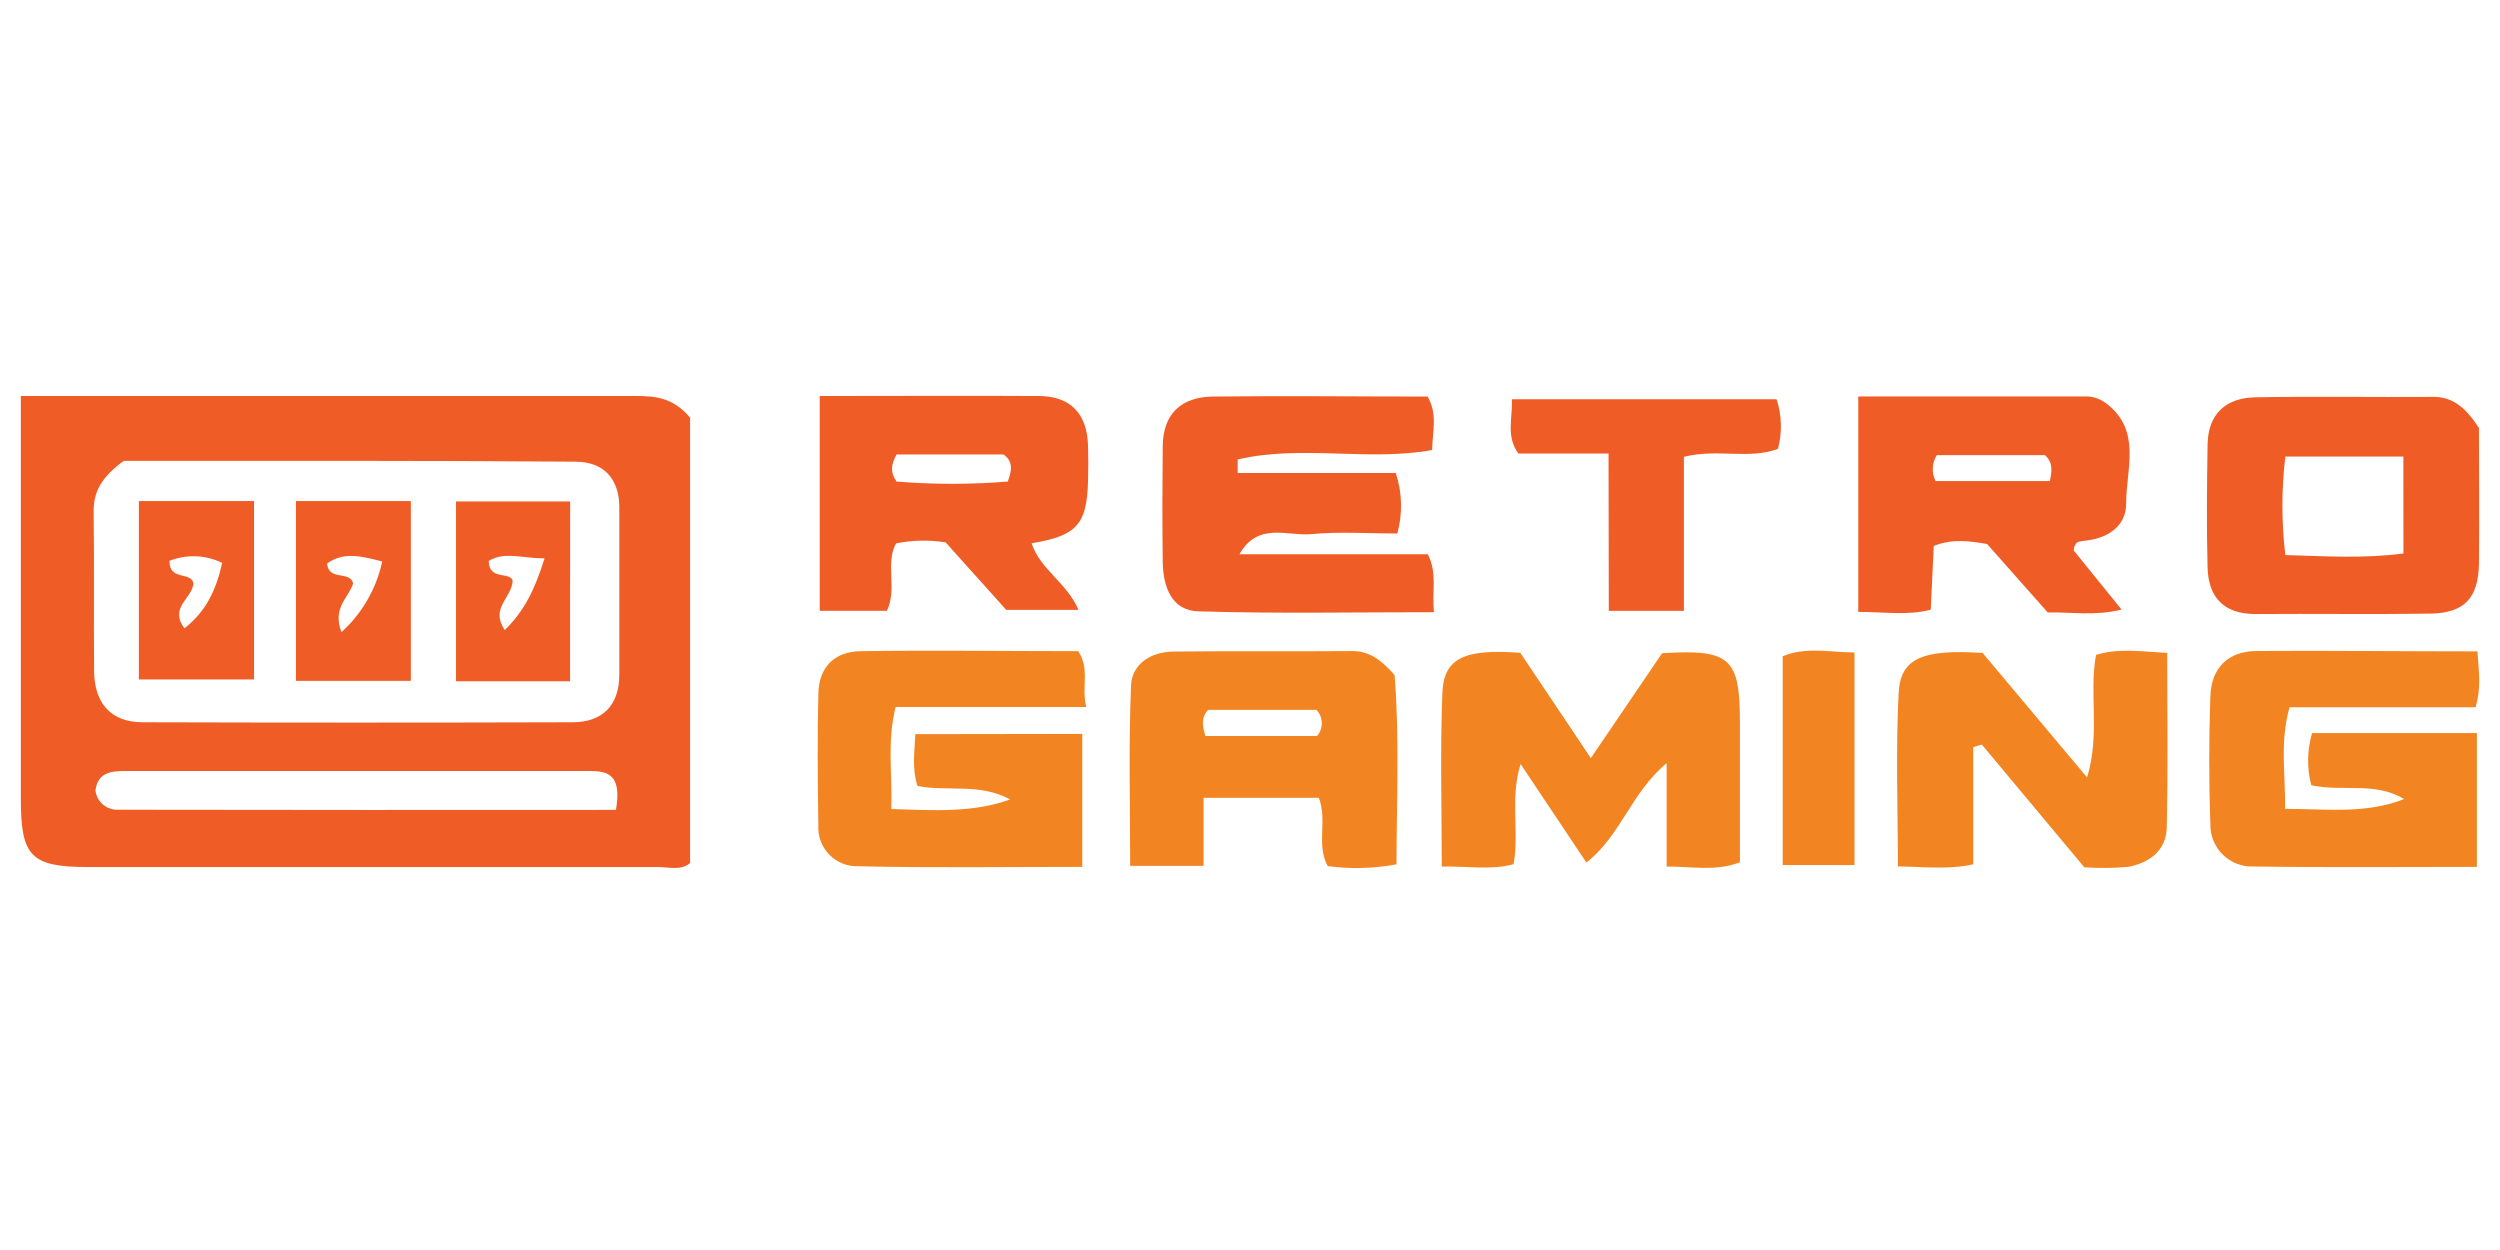
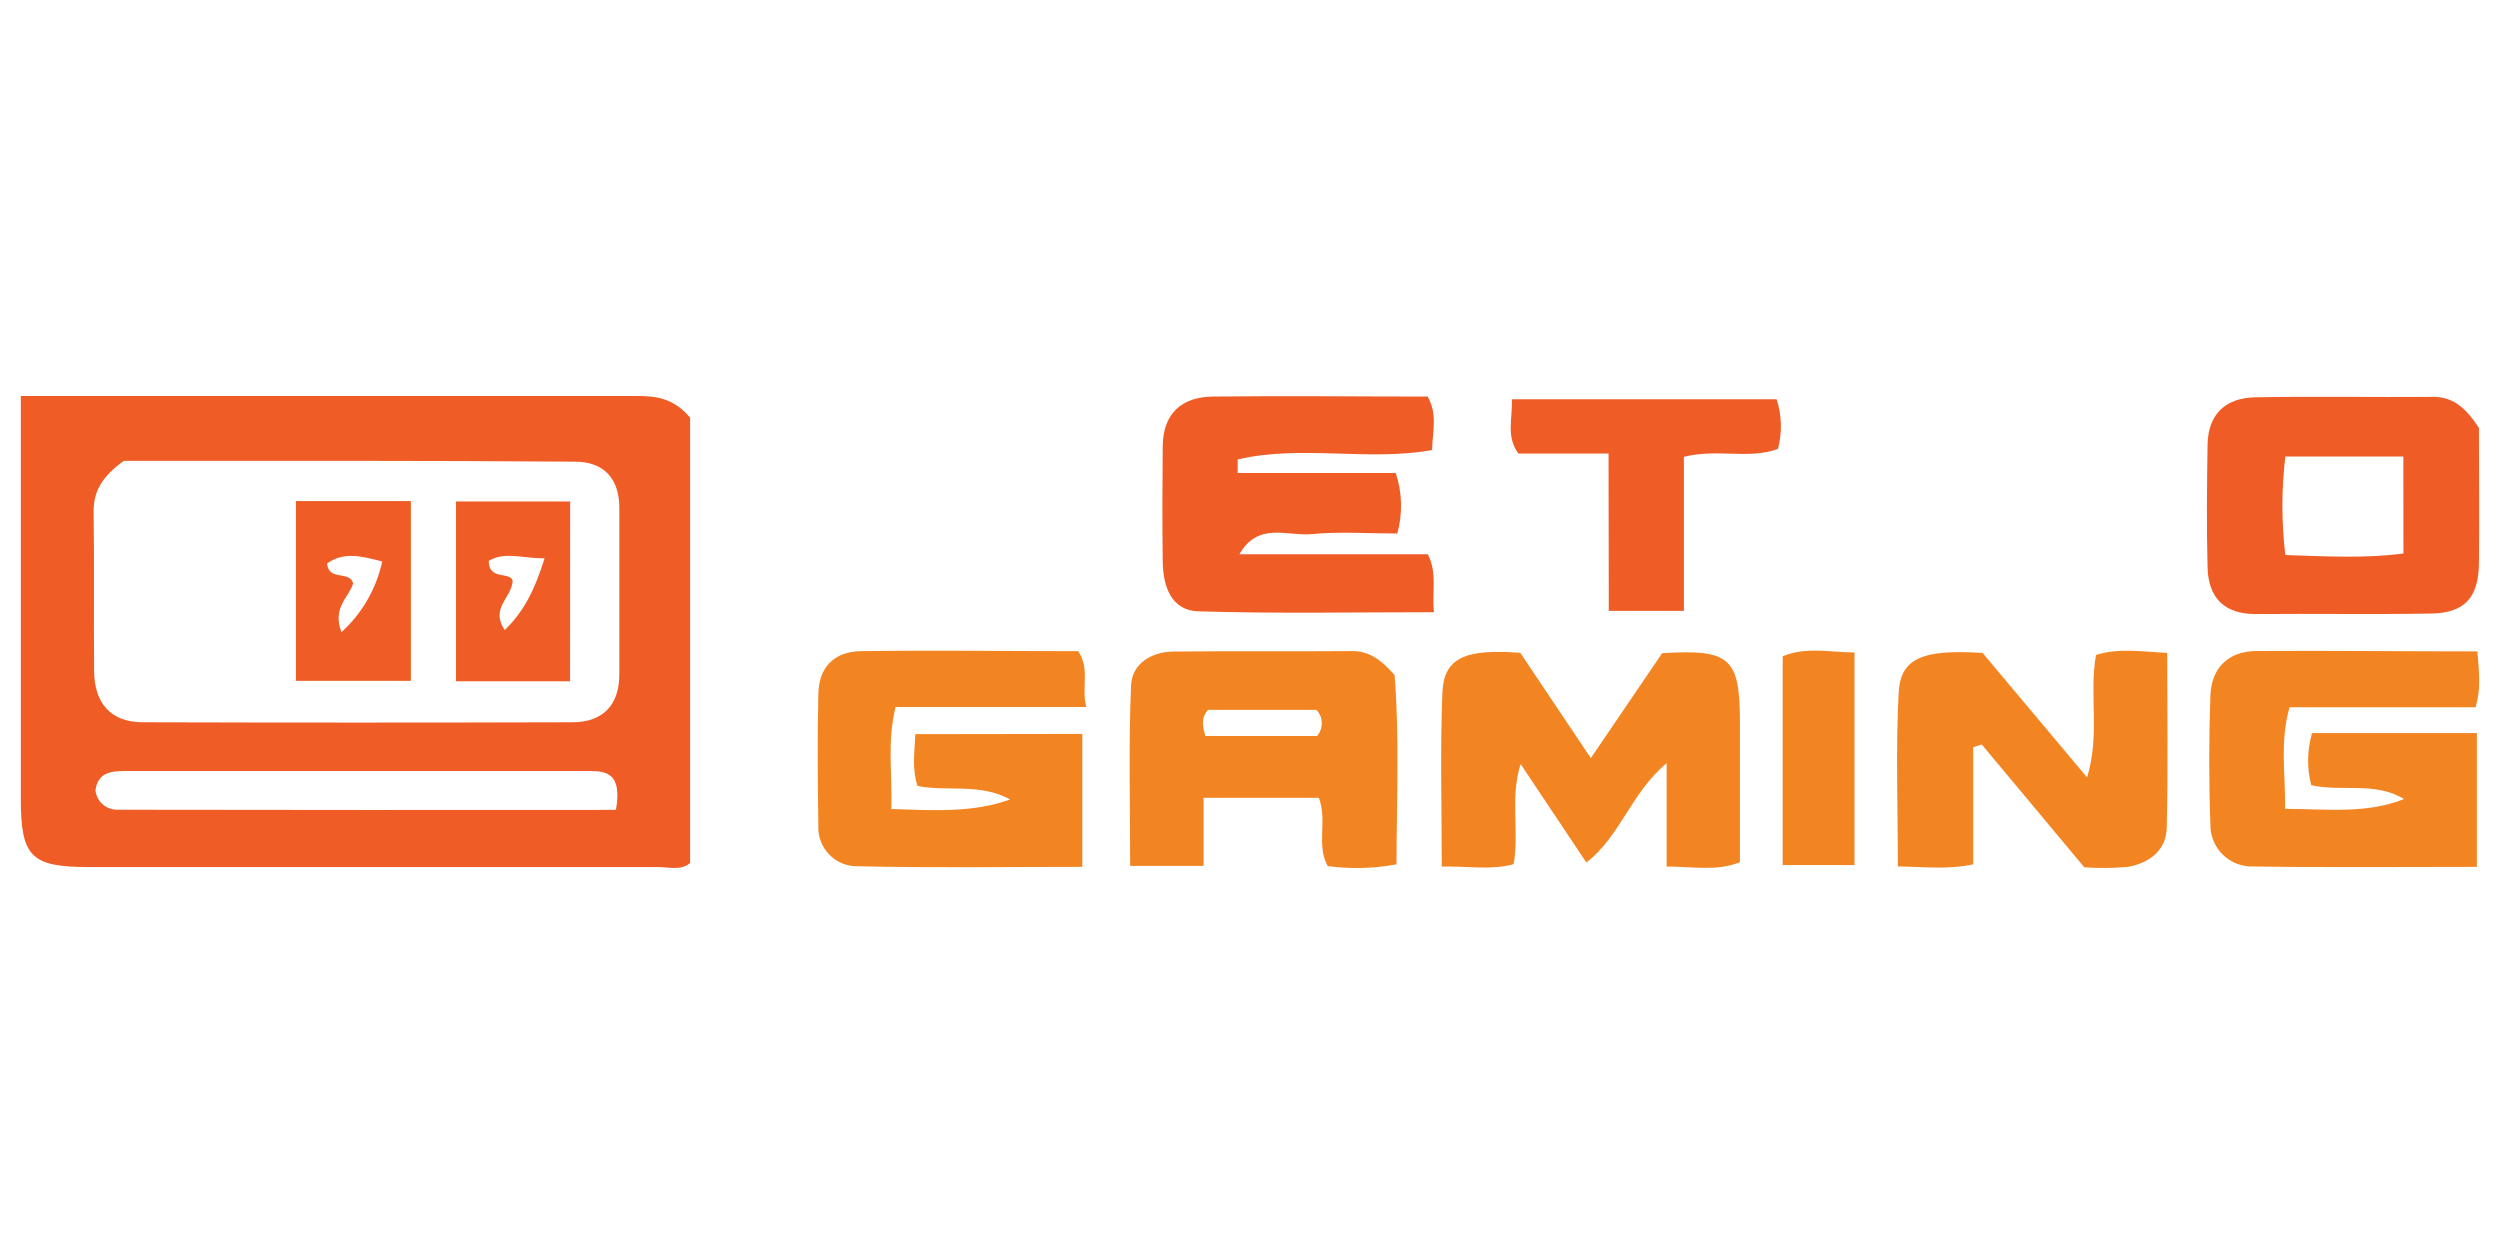
<svg xmlns="http://www.w3.org/2000/svg" width="120" height="60" viewBox="0 0 120 60" fill="none">
  <path d="M1 19.008H20.556C23.87 19.008 27.187 19.008 30.516 19.008C31.44 19.008 32.301 19.073 33.125 20.047V41.422C32.696 41.806 32.095 41.614 31.547 41.618C22.43 41.618 13.312 41.618 4.195 41.618C1.487 41.61 1 41.108 1 38.354C1 31.987 1 25.624 1 19.008ZM5.938 22.123C4.911 22.87 4.482 23.567 4.494 24.567C4.528 27.114 4.494 29.662 4.517 32.228C4.536 33.719 5.283 34.665 6.842 34.669C13.72 34.689 20.598 34.689 27.479 34.669C28.9 34.669 29.723 33.88 29.727 32.389C29.727 29.708 29.727 27.026 29.727 24.364C29.727 22.992 28.996 22.169 27.632 22.161C20.372 22.104 13.113 22.123 5.938 22.123ZM29.566 38.875C29.861 37.155 29.16 37.009 28.302 37.009H5.98C5.306 37.009 4.689 37.094 4.582 37.94C4.611 38.199 4.736 38.437 4.931 38.608C5.127 38.779 5.379 38.872 5.639 38.867C13.61 38.88 21.585 38.883 29.566 38.875Z" fill="#EF5C25" />
  <path d="M118.916 31.267C118.993 32.305 119.093 33.056 118.828 33.949H109.899C109.427 35.6 109.703 37.109 109.684 38.825C111.657 38.825 113.549 39.086 115.396 38.354C113.99 37.504 112.446 38.021 110.941 37.691C110.727 36.868 110.74 36.002 110.979 35.186H118.89V41.61C115.296 41.61 111.741 41.645 108.19 41.591C107.915 41.605 107.639 41.562 107.382 41.464C107.124 41.366 106.889 41.215 106.693 41.022C106.496 40.829 106.342 40.596 106.239 40.34C106.137 40.084 106.089 39.81 106.099 39.534C106.022 37.496 106.026 35.447 106.099 33.405C106.144 32.064 106.945 31.263 108.301 31.248C111.787 31.225 115.285 31.267 118.916 31.267Z" fill="#F38422" />
  <path d="M51.95 35.228V41.61C48.299 41.61 44.744 41.664 41.197 41.58C40.939 41.589 40.682 41.544 40.442 41.448C40.203 41.352 39.986 41.207 39.806 41.022C39.625 40.837 39.486 40.617 39.395 40.375C39.305 40.134 39.266 39.876 39.281 39.618C39.251 37.515 39.228 35.404 39.281 33.313C39.3 32.026 40.047 31.275 41.319 31.256C44.813 31.206 48.307 31.256 51.758 31.256C52.333 32.144 51.892 32.972 52.141 33.937H42.989C42.568 35.63 42.84 37.178 42.783 38.833C44.832 38.898 46.698 39.021 48.487 38.373C47.019 37.572 45.483 38.013 44.039 37.726C43.771 36.891 43.897 36.136 43.936 35.24L51.95 35.228Z" fill="#F38422" />
  <path d="M76.36 36.389L79.781 31.355C83.041 31.149 83.512 31.578 83.516 34.639C83.516 36.872 83.516 39.101 83.516 41.388C82.367 41.837 81.244 41.588 79.999 41.595V36.63C78.272 38.078 77.785 40.136 76.145 41.4L72.989 36.673C72.468 38.331 72.939 39.894 72.652 41.48C71.567 41.779 70.46 41.568 69.204 41.595C69.204 38.707 69.124 35.975 69.235 33.252C69.3 31.585 70.307 31.133 72.974 31.336L76.36 36.389Z" fill="#F38422" />
  <path d="M59.493 26.605H68.537C69.008 27.559 68.717 28.375 68.832 29.386C64.982 29.386 61.247 29.459 57.52 29.344C56.214 29.306 55.827 28.134 55.811 26.961C55.788 25.111 55.792 23.261 55.811 21.41C55.83 19.851 56.712 19.055 58.209 19.035C61.657 18.993 65.105 19.035 68.526 19.035C69.012 19.882 68.763 20.694 68.74 21.602C65.676 22.157 62.458 21.338 59.408 22.054V22.705H66.997C67.308 23.645 67.333 24.655 67.07 25.609C65.687 25.609 64.296 25.506 62.929 25.64C61.78 25.739 60.378 25.042 59.493 26.605Z" fill="#EF5C25" />
-   <path d="M99.536 26.421L101.835 29.259C100.555 29.578 99.448 29.374 98.291 29.397L95.38 26.111C94.568 25.98 93.755 25.839 92.821 26.203L92.675 29.267C91.557 29.555 90.434 29.371 89.197 29.371V19.031C92.871 19.031 96.54 19.031 100.214 19.031C100.531 19.05 100.835 19.164 101.088 19.357C102.819 20.652 102.049 22.525 102.057 24.157C102.057 25.306 101.111 25.877 99.957 25.969C99.804 26 99.578 25.98 99.536 26.421ZM92.909 23.092H98.398C98.487 22.594 98.559 22.218 98.161 21.847H92.966C92.85 22.032 92.783 22.244 92.773 22.462C92.763 22.68 92.81 22.897 92.909 23.092Z" fill="#EF5C25" />
-   <path d="M39.346 19.009C42.989 19.009 46.418 18.989 49.85 19.009C51.383 19.009 52.179 19.855 52.225 21.387C52.243 21.959 52.243 22.532 52.225 23.104C52.168 25.18 51.681 25.72 49.517 26.076C49.927 27.337 51.206 27.965 51.77 29.275H48.299L45.391 26.034C44.6 25.907 43.793 25.924 43.008 26.084C42.476 27.084 43.081 28.233 42.572 29.317H39.346V19.009ZM43.035 21.813C42.759 22.326 42.729 22.675 43.035 23.115C44.812 23.259 46.598 23.259 48.375 23.115C48.556 22.594 48.659 22.177 48.172 21.813H43.035Z" fill="#EF5C25" />
  <path d="M57.772 41.561H54.248C54.248 38.684 54.168 35.788 54.29 32.903C54.336 31.857 55.256 31.286 56.332 31.275C59.194 31.244 62.055 31.275 64.921 31.252C65.763 31.252 66.334 31.719 66.94 32.401C67.177 35.37 67.039 38.396 67.031 41.488C65.942 41.692 64.828 41.72 63.729 41.572C63.166 40.53 63.729 39.396 63.304 38.293H57.772V41.561ZM57.857 35.328H63.22C63.37 35.152 63.45 34.927 63.445 34.697C63.44 34.466 63.35 34.245 63.193 34.075H57.987C57.627 34.481 57.73 34.845 57.853 35.328H57.857Z" fill="#F38422" />
  <path d="M118.989 20.541C118.989 22.705 119.012 24.87 118.989 27.053C118.966 28.693 118.292 29.424 116.691 29.451C113.886 29.497 111.082 29.451 108.263 29.474C106.757 29.474 106.006 28.685 105.964 27.256C105.911 25.283 105.934 23.307 105.964 21.33C105.991 19.863 106.845 19.093 108.263 19.07C111.067 19.02 113.871 19.07 116.691 19.051C117.721 19.009 118.353 19.568 118.989 20.541ZM115.361 21.912H109.696C109.508 23.484 109.508 25.072 109.696 26.643C111.63 26.701 113.488 26.816 115.365 26.567L115.361 21.912Z" fill="#EF5C25" />
  <path d="M94.713 35.865V41.488C93.472 41.753 92.369 41.603 91.097 41.588C91.097 38.711 90.993 35.976 91.135 33.256C91.223 31.59 92.284 31.157 95.165 31.341L100.18 37.317C100.816 35.221 100.264 33.325 100.609 31.436C101.67 31.107 102.727 31.264 104.026 31.341C104.026 34.168 104.072 36.956 104.003 39.738C103.972 40.845 103.145 41.431 102.134 41.611C101.439 41.671 100.741 41.678 100.046 41.63L95.127 35.738L94.713 35.865Z" fill="#F38422" />
  <path d="M77.21 21.77H72.882C72.28 20.939 72.606 20.108 72.571 19.166H85.278C85.528 19.936 85.55 20.762 85.343 21.544C83.956 22.069 82.459 21.521 80.827 21.927V29.321H77.222L77.21 21.77Z" fill="#EF5C25" />
  <path d="M89.017 31.321V41.523H85.569V31.501C86.672 31.042 87.783 31.302 89.017 31.321Z" fill="#F38422" />
  <path d="M14.205 24.05H19.721V32.681H14.205V24.05ZM18.342 26.954C17.293 26.666 16.469 26.494 15.699 27.049C15.78 27.911 16.779 27.371 16.952 27.999C16.753 28.685 15.933 29.149 16.389 30.344C17.379 29.446 18.064 28.26 18.346 26.954H18.342Z" fill="#EF5C25" />
  <path d="M27.363 32.7H21.889V24.069H27.367L27.363 32.7ZM26.141 26.801C25.038 26.801 24.226 26.46 23.46 26.923C23.46 27.885 24.502 27.414 24.609 27.885C24.548 28.728 23.521 29.176 24.226 30.245C25.161 29.333 25.663 28.318 26.141 26.797V26.801Z" fill="#EF5C25" />
-   <path d="M6.666 32.615V24.05H12.194V32.615H6.666ZM8.85 30.16C9.903 29.344 10.382 28.294 10.665 27.019C10.274 26.827 9.847 26.72 9.412 26.702C8.976 26.685 8.542 26.759 8.137 26.919C8.118 27.892 9.16 27.421 9.286 27.995C9.236 28.731 8.106 29.137 8.85 30.16Z" fill="#EF5C25" />
</svg>